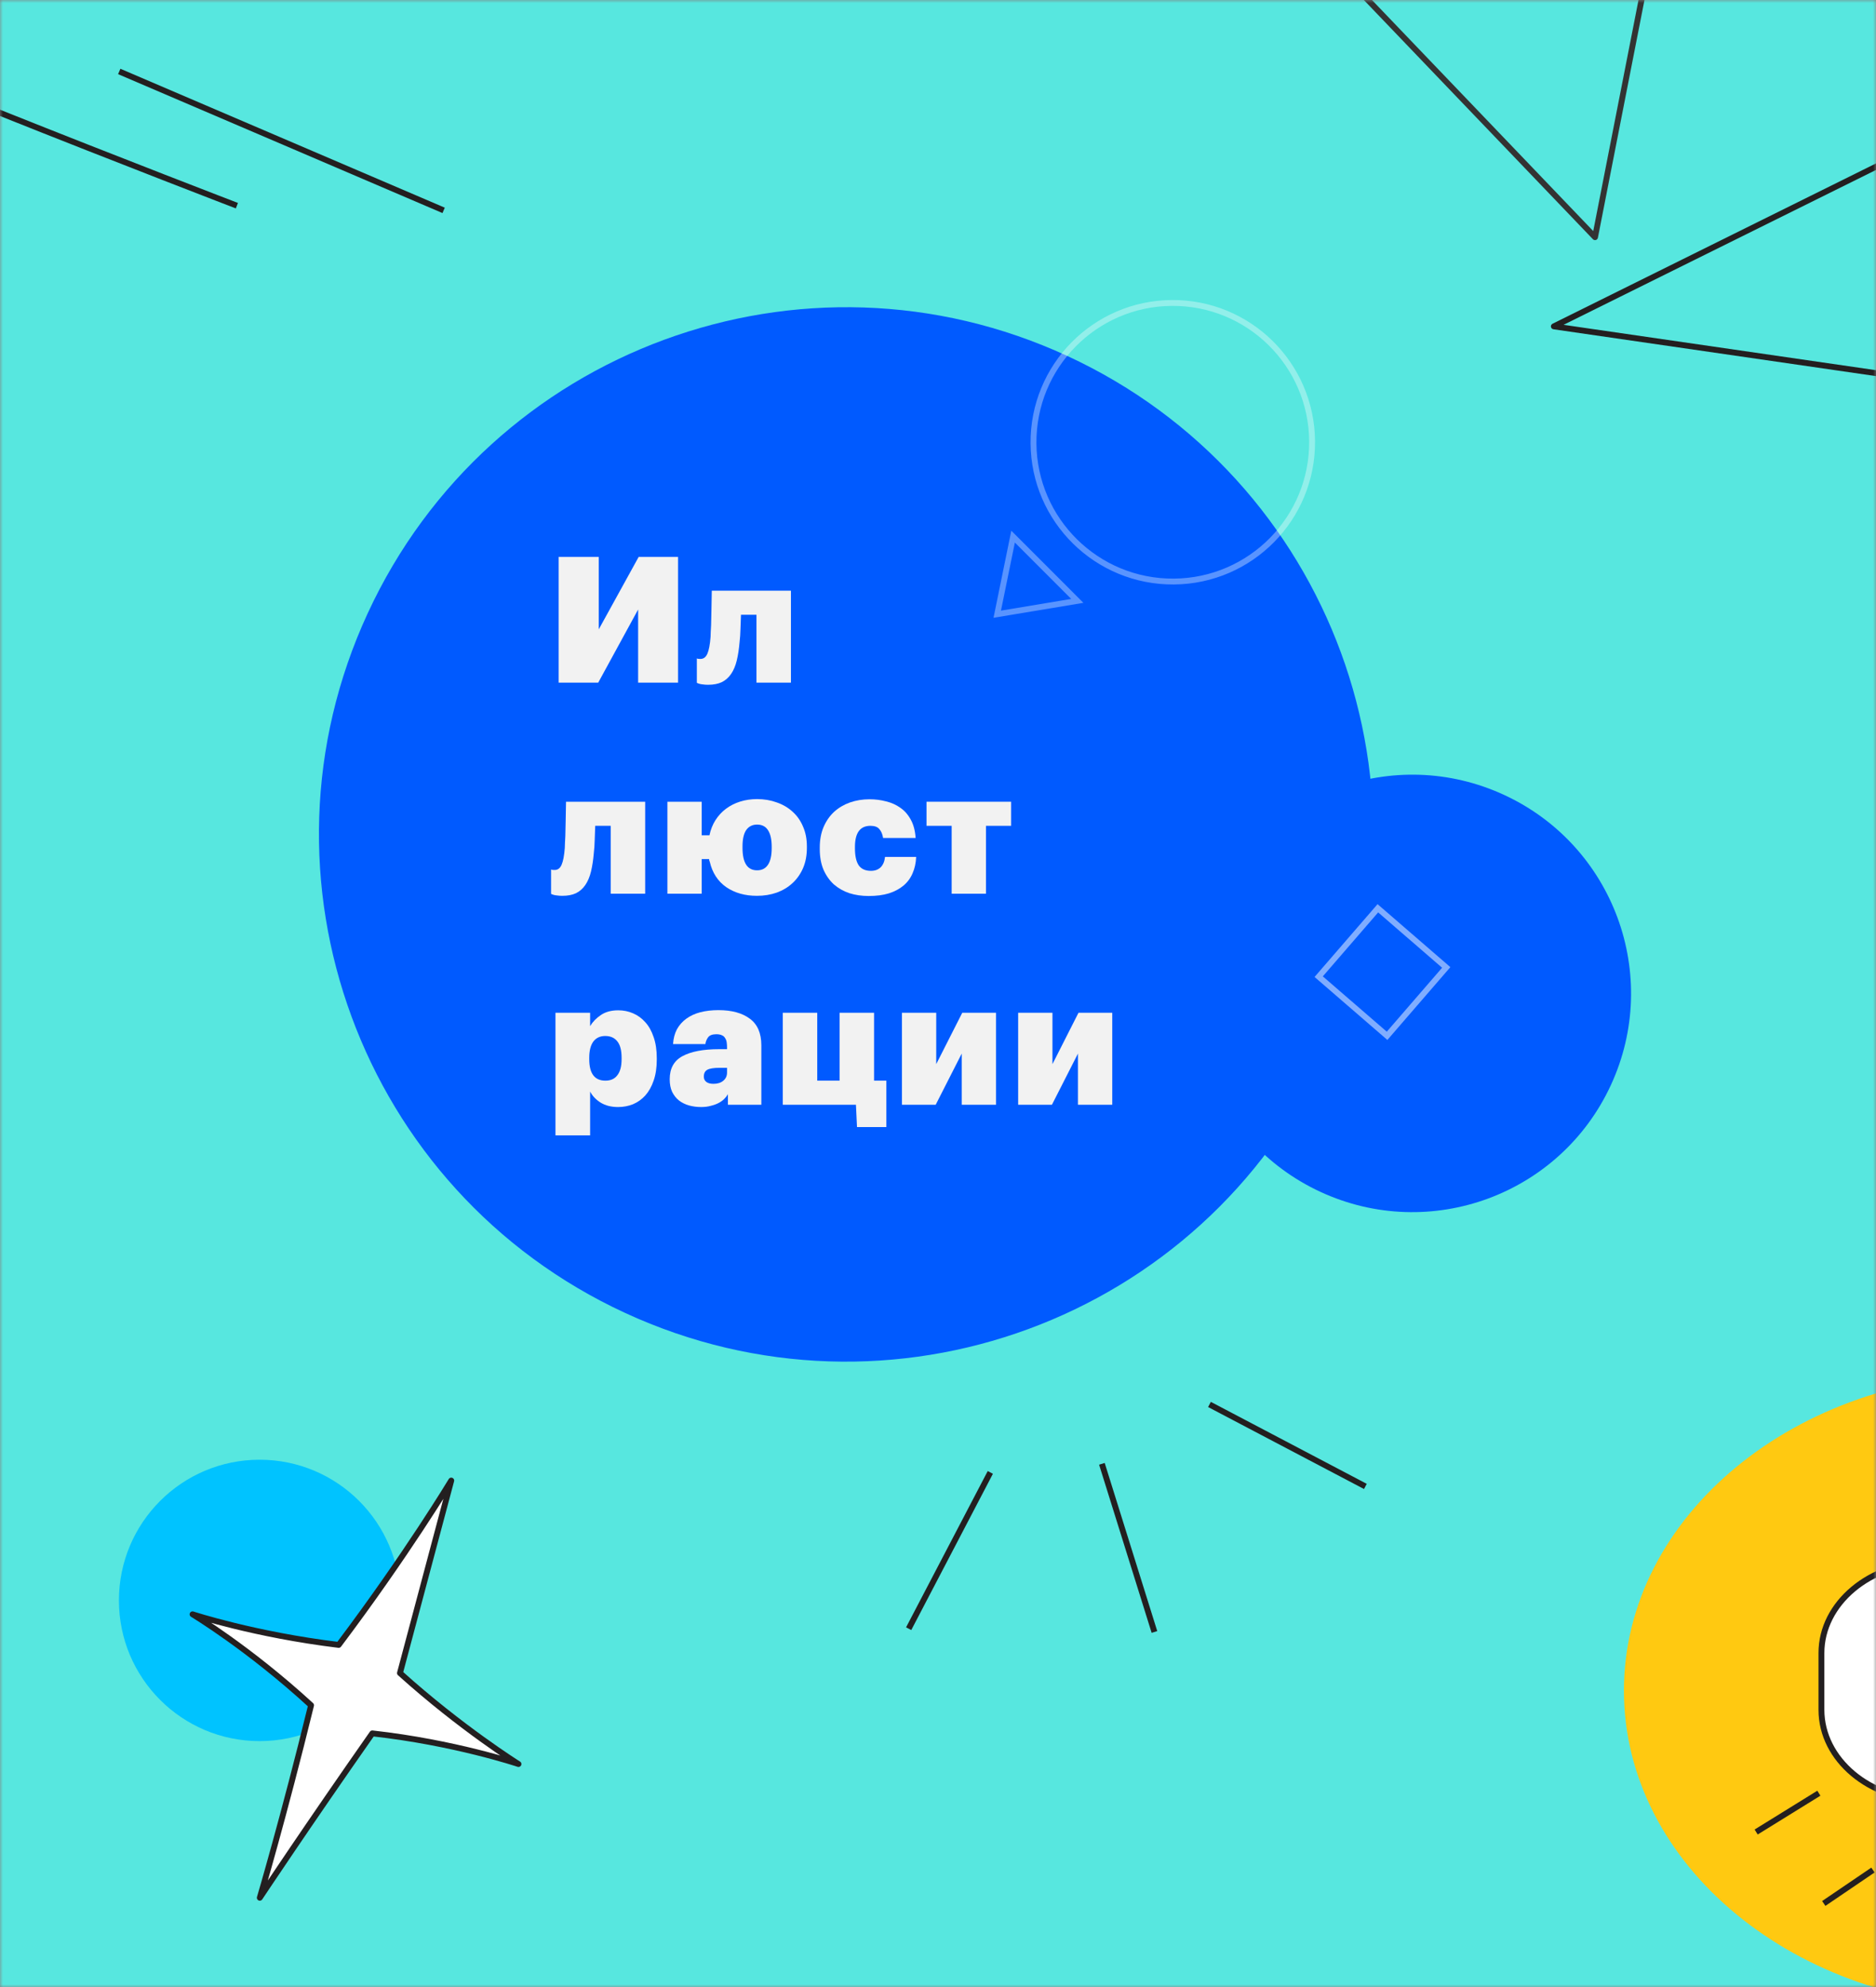
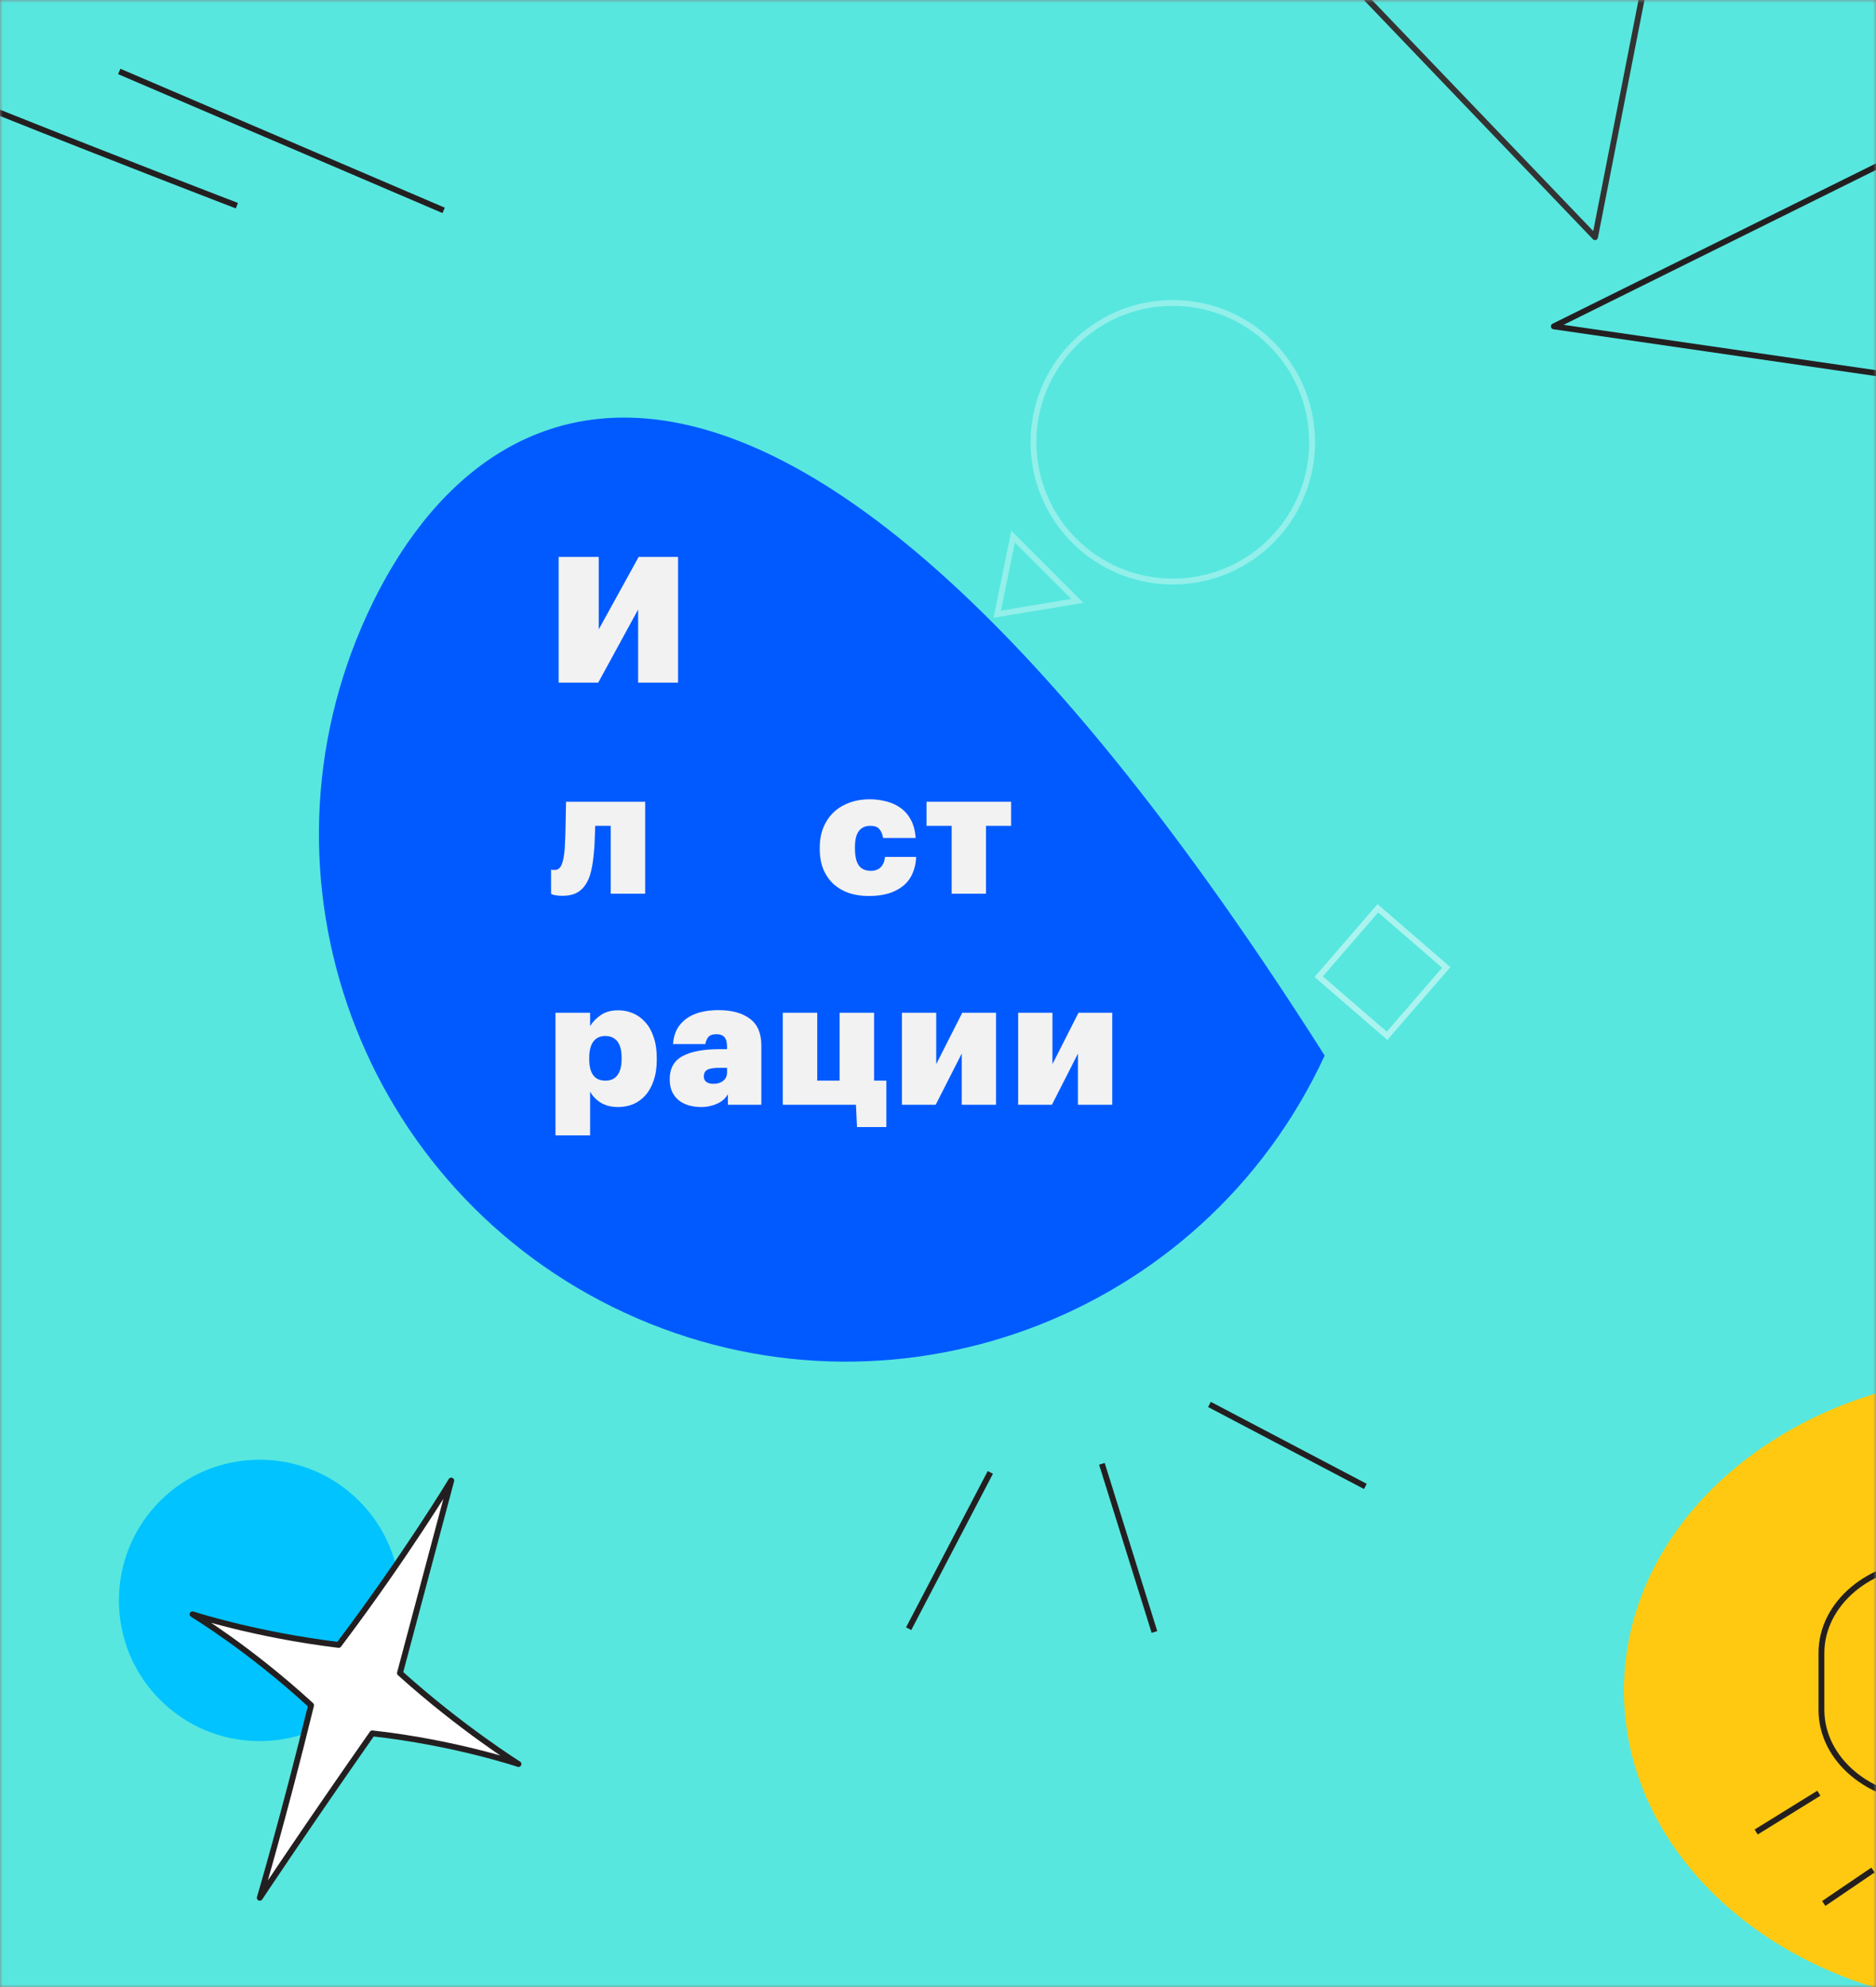
<svg xmlns="http://www.w3.org/2000/svg" width="320" height="339" viewBox="0 0 320 339" fill="none">
  <rect x="0" y="0" width="320" height="339" fill="#808080" stroke="none" />
  <mask id="mask0" mask-type="alpha" maskUnits="userSpaceOnUse" x="0" y="0" width="320" height="339">
    <path fill-rule="evenodd" clip-rule="evenodd" d="M0 0H320V339H0V0Z" fill="#57E7DF" />
  </mask>
  <g mask="url(#mask0)">
    <path fill-rule="evenodd" clip-rule="evenodd" d="M0 0H320V339H0V0Z" fill="#57E7DF" />
-     <path fill-rule="evenodd" clip-rule="evenodd" d="M106.618 223.956C151.694 244.789 205.124 225.135 225.956 180.058C246.788 134.982 227.134 81.552 182.058 60.72C136.982 39.888 83.552 59.542 62.72 104.618C41.888 149.695 61.541 203.124 106.618 223.956Z" fill="#005AFF" />
-     <path fill-rule="evenodd" clip-rule="evenodd" d="M225.258 203.32C243.96 211.963 266.128 203.809 274.771 185.107C283.414 166.405 275.26 144.237 256.558 135.594C237.856 126.951 215.688 135.105 207.045 153.807C198.402 172.509 206.556 194.677 225.258 203.32Z" fill="#005AFF" />
+     <path fill-rule="evenodd" clip-rule="evenodd" d="M106.618 223.956C151.694 244.789 205.124 225.135 225.956 180.058C136.982 39.888 83.552 59.542 62.72 104.618C41.888 149.695 61.541 203.124 106.618 223.956Z" fill="#005AFF" />
    <path d="M95.29 116.45V95H102.13V107.36L108.94 95H115.66V116.45H108.85V103.97L102.04 116.45H95.29Z" fill="#F2F2F2" />
-     <path d="M126.155 109.52C126.055 110.7 125.895 111.75 125.675 112.67C125.455 113.57 125.135 114.33 124.715 114.95C124.295 115.57 123.765 116.04 123.125 116.36C122.485 116.66 121.705 116.81 120.785 116.81C120.445 116.81 120.155 116.79 119.915 116.75C119.695 116.73 119.505 116.7 119.345 116.66C119.145 116.6 118.985 116.54 118.865 116.48V112.31C118.885 112.33 118.935 112.35 119.015 112.37C119.075 112.39 119.235 112.4 119.495 112.4C120.015 112.4 120.405 112.1 120.665 111.5C120.925 110.9 121.105 109.95 121.205 108.65C121.225 108.41 121.235 108.12 121.235 107.78C121.255 107.42 121.275 107.04 121.295 106.64C121.315 106.22 121.325 105.79 121.325 105.35C121.345 104.89 121.355 104.44 121.355 104C121.375 102.98 121.395 101.9 121.415 100.76H134.915V116.45H129.035V104.87H126.395C126.375 105.73 126.345 106.55 126.305 107.33C126.285 108.11 126.235 108.84 126.155 109.52Z" fill="#F2F2F2" />
    <path d="M101.29 145.52C101.19 146.7 101.03 147.75 100.81 148.67C100.59 149.57 100.27 150.33 99.85 150.95C99.43 151.57 98.9 152.04 98.26 152.36C97.62 152.66 96.84 152.81 95.92 152.81C95.58 152.81 95.29 152.79 95.05 152.75C94.83 152.73 94.64 152.7 94.48 152.66C94.28 152.6 94.12 152.54 94 152.48V148.31C94.02 148.33 94.07 148.35 94.15 148.37C94.21 148.39 94.37 148.4 94.63 148.4C95.15 148.4 95.54 148.1 95.8 147.5C96.06 146.9 96.24 145.95 96.34 144.65C96.36 144.41 96.37 144.12 96.37 143.78C96.39 143.42 96.41 143.04 96.43 142.64C96.45 142.22 96.46 141.79 96.46 141.35C96.48 140.89 96.49 140.44 96.49 140C96.51 138.98 96.53 137.9 96.55 136.76H110.05V152.45H104.17V140.87H101.53C101.51 141.73 101.48 142.55 101.44 143.33C101.42 144.11 101.37 144.84 101.29 145.52Z" fill="#F2F2F2" />
-     <path d="M129.114 152.81C127.074 152.81 125.334 152.32 123.894 151.34C122.454 150.34 121.514 148.9 121.074 147.02C121.034 146.94 121.004 146.86 120.984 146.78C120.984 146.7 120.974 146.62 120.954 146.54H119.694V152.45H113.844V136.76H119.694V142.49H121.014C121.214 141.53 121.554 140.67 122.034 139.91C122.534 139.13 123.134 138.48 123.834 137.96C124.554 137.42 125.364 137.01 126.264 136.73C127.164 136.45 128.124 136.31 129.144 136.31C130.344 136.31 131.464 136.5 132.504 136.88C133.544 137.24 134.444 137.77 135.204 138.47C135.964 139.15 136.554 139.99 136.974 140.99C137.414 141.99 137.634 143.12 137.634 144.38V144.62C137.634 145.92 137.414 147.08 136.974 148.1C136.534 149.1 135.934 149.95 135.174 150.65C134.414 151.35 133.514 151.89 132.474 152.27C131.434 152.63 130.314 152.81 129.114 152.81ZM129.144 148.46C129.964 148.46 130.584 148.14 131.004 147.5C131.424 146.86 131.634 145.92 131.634 144.68V144.44C131.634 143.2 131.424 142.26 131.004 141.62C130.604 140.98 129.984 140.66 129.144 140.66C128.344 140.66 127.724 140.97 127.284 141.59C126.864 142.21 126.654 143.14 126.654 144.38V144.62C126.654 147.18 127.484 148.46 129.144 148.46Z" fill="#F2F2F2" />
    <path d="M148.173 152.84C146.993 152.84 145.893 152.68 144.873 152.36C143.873 152.02 142.993 151.52 142.233 150.86C141.493 150.18 140.903 149.34 140.463 148.34C140.043 147.34 139.833 146.17 139.833 144.83V144.59C139.833 143.25 140.053 142.07 140.493 141.05C140.933 140.03 141.533 139.17 142.293 138.47C143.073 137.77 143.973 137.24 144.993 136.88C146.033 136.52 147.143 136.34 148.323 136.34C149.303 136.34 150.243 136.46 151.143 136.7C152.063 136.92 152.883 137.29 153.603 137.81C154.323 138.31 154.913 138.99 155.373 139.85C155.833 140.69 156.103 141.72 156.183 142.94H150.633C150.533 142.3 150.323 141.8 150.003 141.44C149.703 141.06 149.193 140.87 148.473 140.87C146.713 140.87 145.833 142.07 145.833 144.47V144.71C145.833 145.99 146.043 146.95 146.463 147.59C146.903 148.23 147.603 148.55 148.563 148.55C149.243 148.55 149.793 148.35 150.213 147.95C150.633 147.53 150.883 146.94 150.963 146.18H156.273C156.233 147.2 156.033 148.12 155.673 148.94C155.333 149.76 154.823 150.46 154.143 151.04C153.463 151.62 152.623 152.07 151.623 152.39C150.643 152.69 149.493 152.84 148.173 152.84Z" fill="#F2F2F2" />
    <path d="M172.472 140.87H168.182V152.45H162.332V140.87H158.042V136.76H172.472V140.87Z" fill="#F2F2F2" />
    <path d="M94.75 172.76H100.66V175.04C101.1 174.3 101.71 173.67 102.49 173.15C103.27 172.61 104.26 172.34 105.46 172.34C106.36 172.34 107.2 172.51 107.98 172.85C108.78 173.19 109.48 173.7 110.08 174.38C110.68 175.04 111.15 175.88 111.49 176.9C111.85 177.92 112.03 179.12 112.03 180.5V180.74C112.03 182.12 111.85 183.32 111.49 184.34C111.15 185.34 110.68 186.18 110.08 186.86C109.48 187.52 108.78 188.02 107.98 188.36C107.18 188.68 106.33 188.84 105.43 188.84C104.27 188.84 103.28 188.59 102.46 188.09C101.66 187.59 101.06 186.96 100.66 186.2V193.67H94.75V172.76ZM103.27 184.34C104.17 184.34 104.85 184.03 105.31 183.41C105.79 182.79 106.03 181.88 106.03 180.68V180.44C106.03 179.18 105.79 178.25 105.31 177.65C104.83 177.03 104.14 176.72 103.24 176.72C102.36 176.72 101.68 177.04 101.2 177.68C100.74 178.32 100.51 179.24 100.51 180.44V180.68C100.51 183.12 101.43 184.34 103.27 184.34Z" fill="#F2F2F2" />
    <path d="M119.575 188.84C118.875 188.84 118.195 188.75 117.535 188.57C116.895 188.39 116.325 188.11 115.825 187.73C115.345 187.35 114.955 186.86 114.655 186.26C114.375 185.66 114.235 184.94 114.235 184.1C114.235 182.26 114.955 180.95 116.395 180.17C117.855 179.37 119.945 178.97 122.665 178.97H124.015V178.7C124.015 178.38 123.995 178.08 123.955 177.8C123.915 177.52 123.825 177.28 123.685 177.08C123.565 176.86 123.385 176.7 123.145 176.6C122.905 176.48 122.585 176.42 122.185 176.42C121.505 176.42 121.035 176.6 120.775 176.96C120.515 177.32 120.365 177.7 120.325 178.1H114.805C114.865 177.14 115.085 176.3 115.465 175.58C115.865 174.86 116.395 174.26 117.055 173.78C117.735 173.28 118.535 172.91 119.455 172.67C120.395 172.43 121.425 172.31 122.545 172.31C124.825 172.31 126.615 172.8 127.915 173.78C129.215 174.74 129.865 176.25 129.865 178.31V188.45H124.165V186.65C124.005 186.93 123.795 187.2 123.535 187.46C123.275 187.72 122.955 187.95 122.575 188.15C122.195 188.35 121.755 188.51 121.255 188.63C120.775 188.77 120.215 188.84 119.575 188.84ZM121.705 184.88C122.385 184.88 122.935 184.71 123.355 184.37C123.795 184.01 124.015 183.54 124.015 182.96V182.15H122.755C121.755 182.15 121.055 182.26 120.655 182.48C120.255 182.7 120.055 183.09 120.055 183.65C120.055 184.03 120.195 184.33 120.475 184.55C120.755 184.77 121.165 184.88 121.705 184.88Z" fill="#F2F2F2" />
    <path d="M146.183 192.26L146.003 188.45H133.523V172.76H139.403V184.34H143.213V172.76H149.093V184.34H151.193V192.26H146.183Z" fill="#F2F2F2" />
    <path d="M153.847 188.45V172.76H159.697V181.52L164.137 172.76H169.897V188.45H164.047V179.72L159.607 188.45H153.847Z" fill="#F2F2F2" />
    <path d="M173.673 188.45V172.76H179.523V181.52L183.963 172.76H189.723V188.45H183.873V179.72L179.433 188.45H173.673Z" fill="#F2F2F2" />
    <path opacity="0.7" fill-rule="evenodd" clip-rule="evenodd" d="M183.762 102.499L170.105 104.773L172.808 91.538L183.762 102.499Z" stroke="white" stroke-opacity="0.5" />
    <path opacity="0.7" fill-rule="evenodd" clip-rule="evenodd" d="M200.239 99.201C213.362 99.097 223.916 88.374 223.812 75.251C223.708 62.128 212.985 51.574 199.862 51.678C186.739 51.782 176.185 62.505 176.289 75.627C176.393 88.751 187.116 99.305 200.239 99.201Z" stroke="white" stroke-opacity="0.5" />
    <path fill-rule="evenodd" clip-rule="evenodd" d="M246.692 165.026L236.602 176.692L224.936 166.602L235.027 154.936L246.692 165.026Z" stroke="white" stroke-opacity="0.5" />
    <path d="M187.957 249.699L196.919 278.382" stroke="#231F20" stroke-linejoin="round" />
    <path d="M206.306 239.572L232.899 253.556" stroke="#231F20" stroke-linejoin="round" />
    <path d="M168.925 251.166L154.997 277.824" stroke="#231F20" stroke-linejoin="round" />
    <path fill-rule="evenodd" clip-rule="evenodd" d="M329.148 64.982L265.049 55.672L328.96 23.992L329.148 64.982Z" stroke="#231F20" stroke-linejoin="round" />
    <path fill-rule="evenodd" clip-rule="evenodd" d="M272.072 40.458L222.395 -11.42L286.505 -33.202L272.072 40.458Z" stroke="#333333" stroke-linejoin="round" />
    <path fill-rule="evenodd" clip-rule="evenodd" d="M44.285 297C57.54 297 68.285 286.255 68.285 273C68.285 259.745 57.54 249 44.285 249C31.03 249 20.285 259.745 20.285 273C20.285 286.255 31.03 297 44.285 297Z" fill="#00C3FF" />
    <path fill-rule="evenodd" clip-rule="evenodd" d="M63.505 295.682C77.502 297.229 88.438 300.91 88.438 300.91C88.438 300.91 78.63 294.778 68.223 285.393C73.154 266.904 76.971 252.558 76.971 252.558C76.971 252.558 69.384 265.173 57.772 280.59C43.466 278.857 32.847 275.37 32.847 275.37C32.847 275.37 42.43 281.12 53.062 290.887C48.404 309.898 44.314 323.722 44.314 323.722C44.314 323.722 52.537 311.338 63.505 295.682Z" fill="white" stroke="#231F20" stroke-linejoin="round" />
    <path fill-rule="evenodd" clip-rule="evenodd" d="M342.5 342.357C378.675 342.357 408 318.195 408 288.389C408 258.583 378.675 234.421 342.5 234.421C306.325 234.421 277 258.583 277 288.389C277 318.195 306.325 342.357 342.5 342.357Z" fill="#FFC911" />
-     <path fill-rule="evenodd" clip-rule="evenodd" d="M353.842 266.565H329.026C318.964 266.565 310.692 273.512 310.692 281.966V291.665C310.692 300.152 318.925 307.066 329.026 307.066H353.842C363.904 307.066 372.176 300.119 372.176 291.665V281.966C372.136 273.479 363.904 266.565 353.842 266.565ZM360.443 290.355C360.443 294.582 356.307 298.055 351.296 298.055H331.571C326.52 298.055 322.424 294.582 322.424 290.355V283.245C322.424 278.723 325.963 275.544 331.571 275.544H351.296C356.904 275.544 360.443 278.723 360.443 283.245V290.355Z" fill="white" />
    <path d="M372.176 281.966H372.676L372.676 281.964L372.176 281.966ZM353.842 266.065H329.026V267.065H353.842V266.065ZM329.026 266.065C318.773 266.065 310.192 273.158 310.192 281.966H311.192C311.192 273.866 319.155 267.065 329.026 267.065V266.065ZM310.192 281.966V291.665H311.192V281.966H310.192ZM310.192 291.665C310.192 300.506 318.734 307.566 329.026 307.566V306.566C319.116 306.566 311.192 299.798 311.192 291.665H310.192ZM329.026 307.566H353.842V306.566H329.026V307.566ZM353.842 307.566C364.095 307.566 372.676 300.474 372.676 291.665H371.676C371.676 299.765 363.713 306.566 353.842 306.566V307.566ZM372.676 291.665V281.966H371.676V291.665H372.676ZM372.676 281.964C372.634 273.126 364.096 266.065 353.842 266.065V267.065C363.711 267.065 371.638 273.833 371.676 281.969L372.676 281.964ZM359.943 290.355C359.943 294.228 356.116 297.555 351.296 297.555V298.555C356.499 298.555 360.943 294.936 360.943 290.355H359.943ZM351.296 297.555H331.571V298.555H351.296V297.555ZM331.571 297.555C326.713 297.555 322.924 294.23 322.924 290.355H321.924C321.924 294.934 326.327 298.555 331.571 298.555V297.555ZM322.924 290.355V283.245H321.924V290.355H322.924ZM322.924 283.245C322.924 281.123 323.75 279.339 325.22 278.078C326.696 276.812 328.859 276.044 331.571 276.044V275.044C328.675 275.044 326.264 275.865 324.569 277.319C322.868 278.778 321.924 280.844 321.924 283.245H322.924ZM331.571 276.044H351.296V275.044H331.571V276.044ZM351.296 276.044C354.008 276.044 356.171 276.812 357.647 278.078C359.117 279.339 359.943 281.123 359.943 283.245H360.943C360.943 280.844 360 278.778 358.298 277.319C356.603 275.865 354.192 275.044 351.296 275.044V276.044ZM359.943 283.245V290.355H360.943V283.245H359.943Z" fill="#231F20" />
    <path d="M299.557 312.506L310.255 305.887" stroke="#231F20" stroke-linejoin="round" />
    <path d="M311.09 324.695L319.482 318.993" stroke="#231F20" stroke-linejoin="round" />
    <path d="M-42 0.854C-39.938 4.239 40.407 35.085 40.407 35.085" stroke="#231F20" stroke-linejoin="round" />
    <path d="M20.34 12.19L75.674 35.886" stroke="#231F20" stroke-linejoin="round" />
  </g>
</svg>